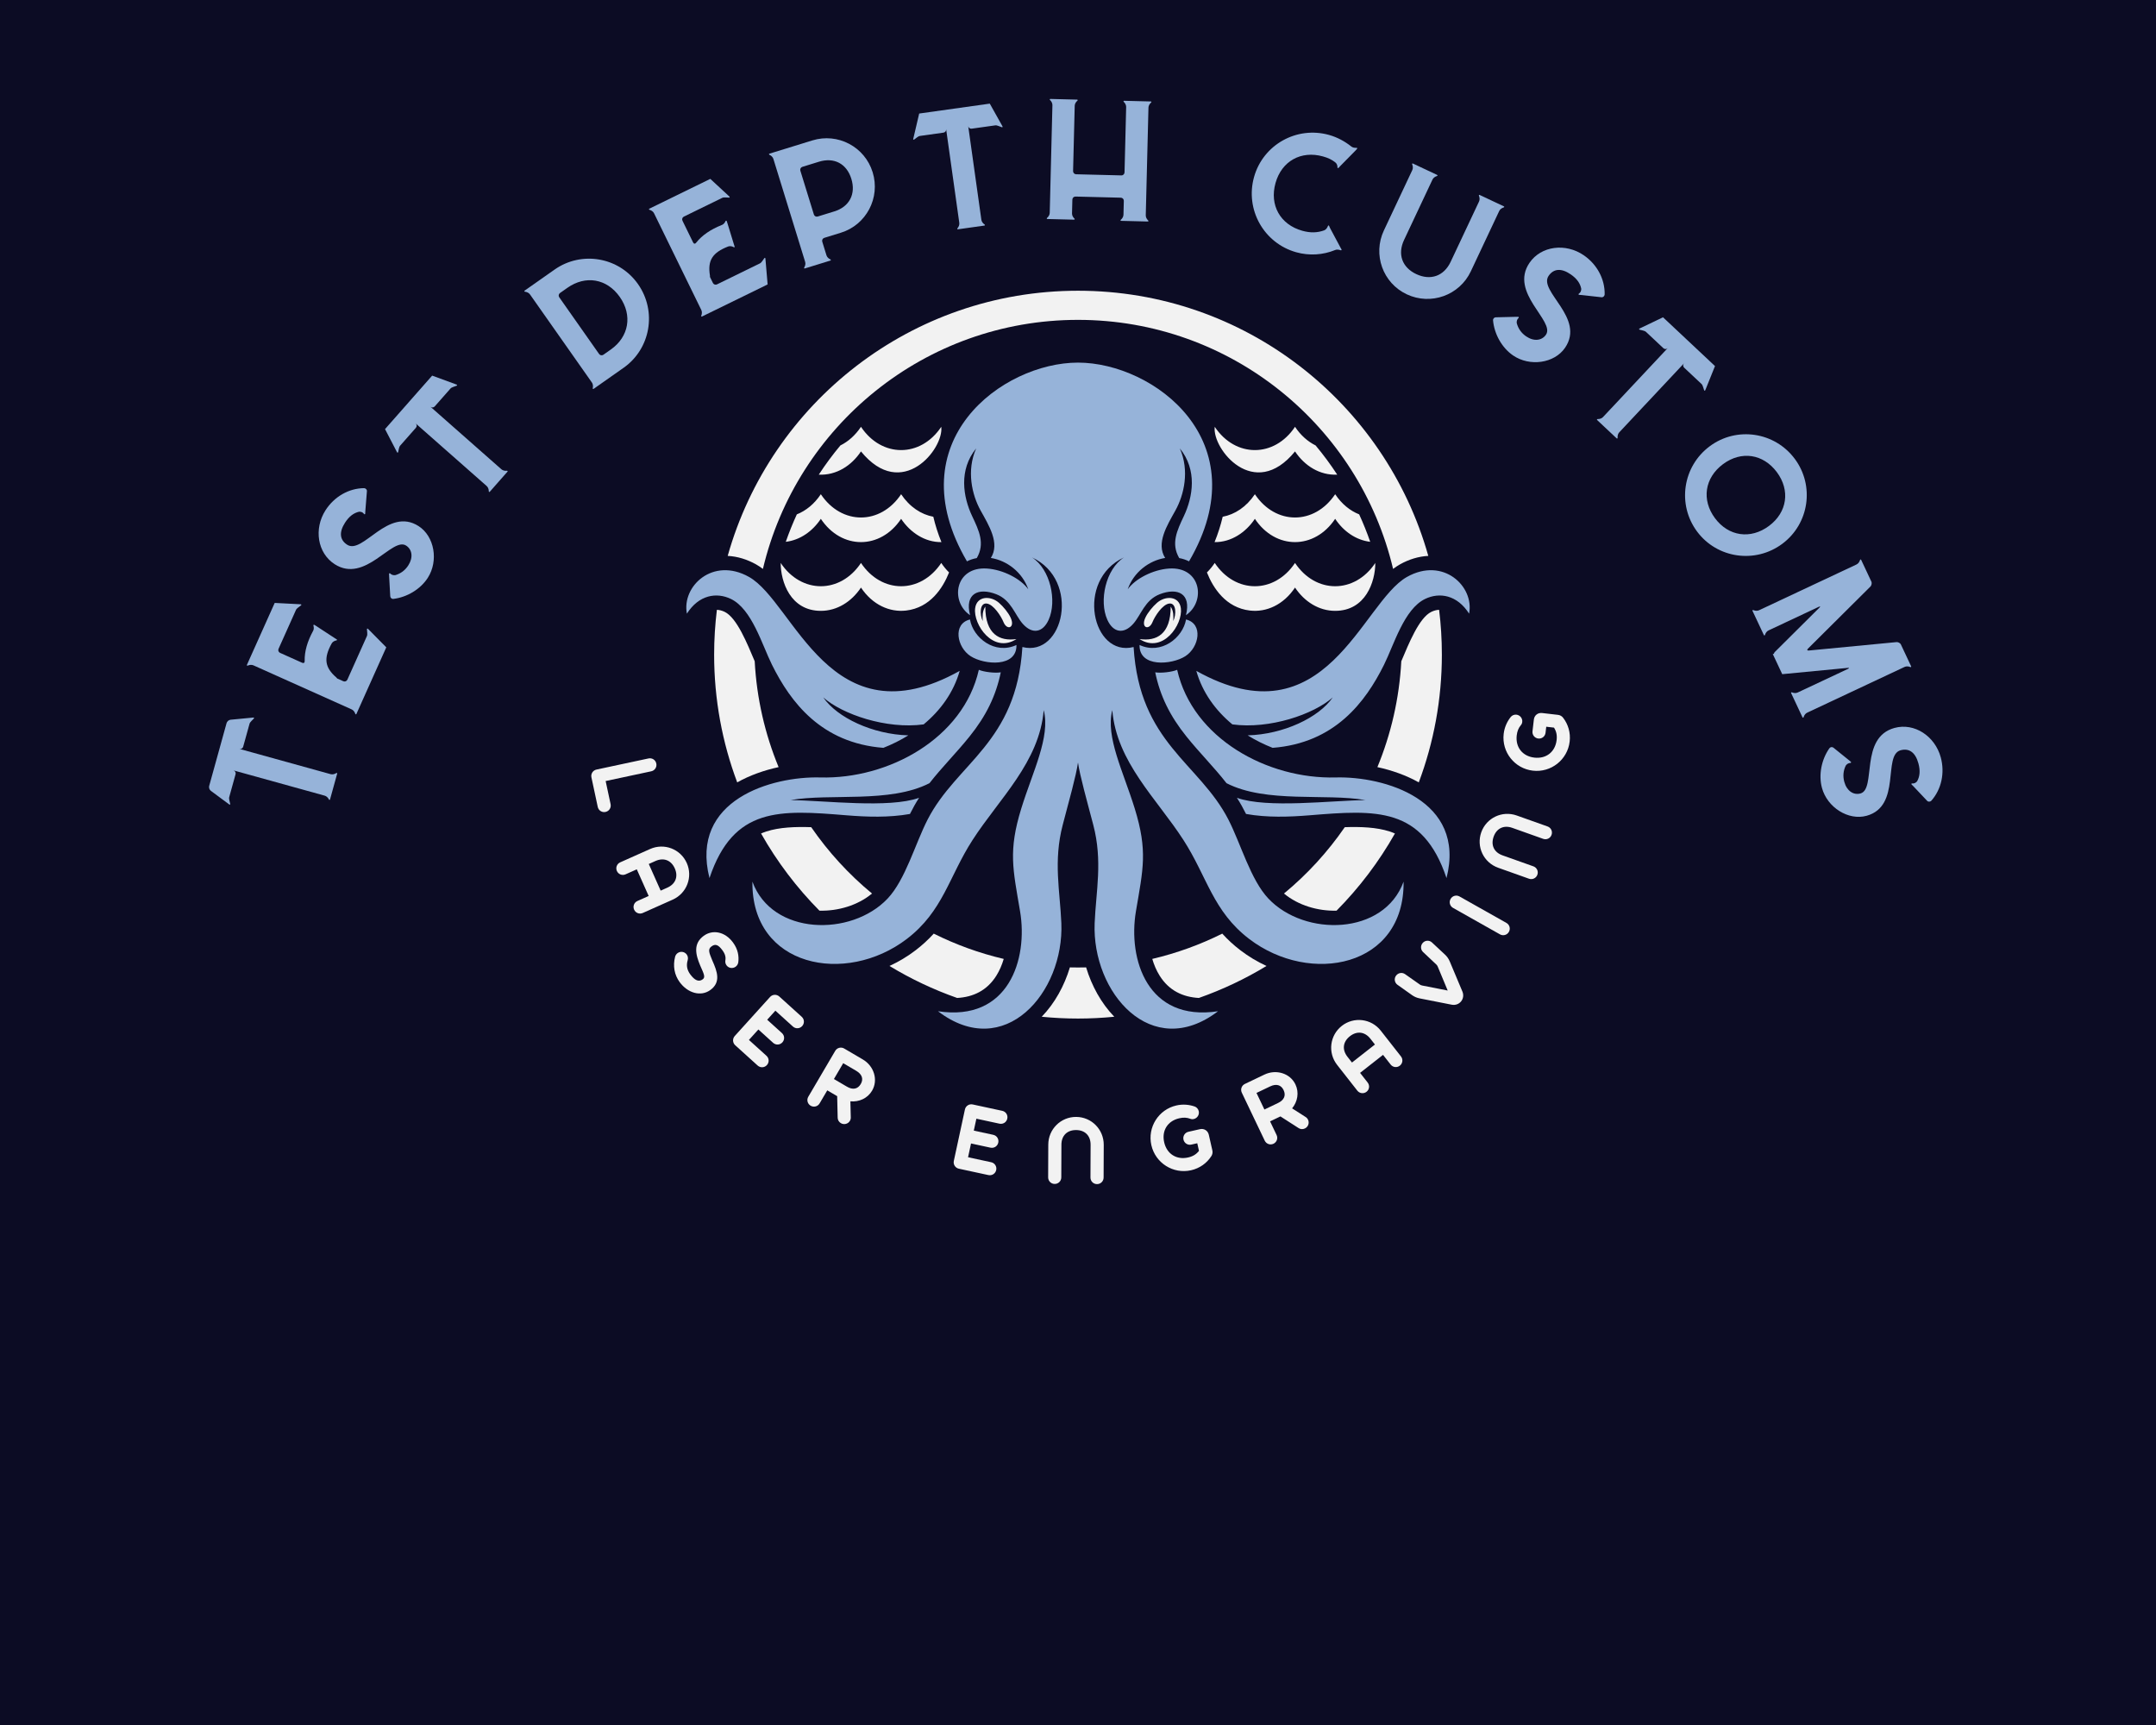
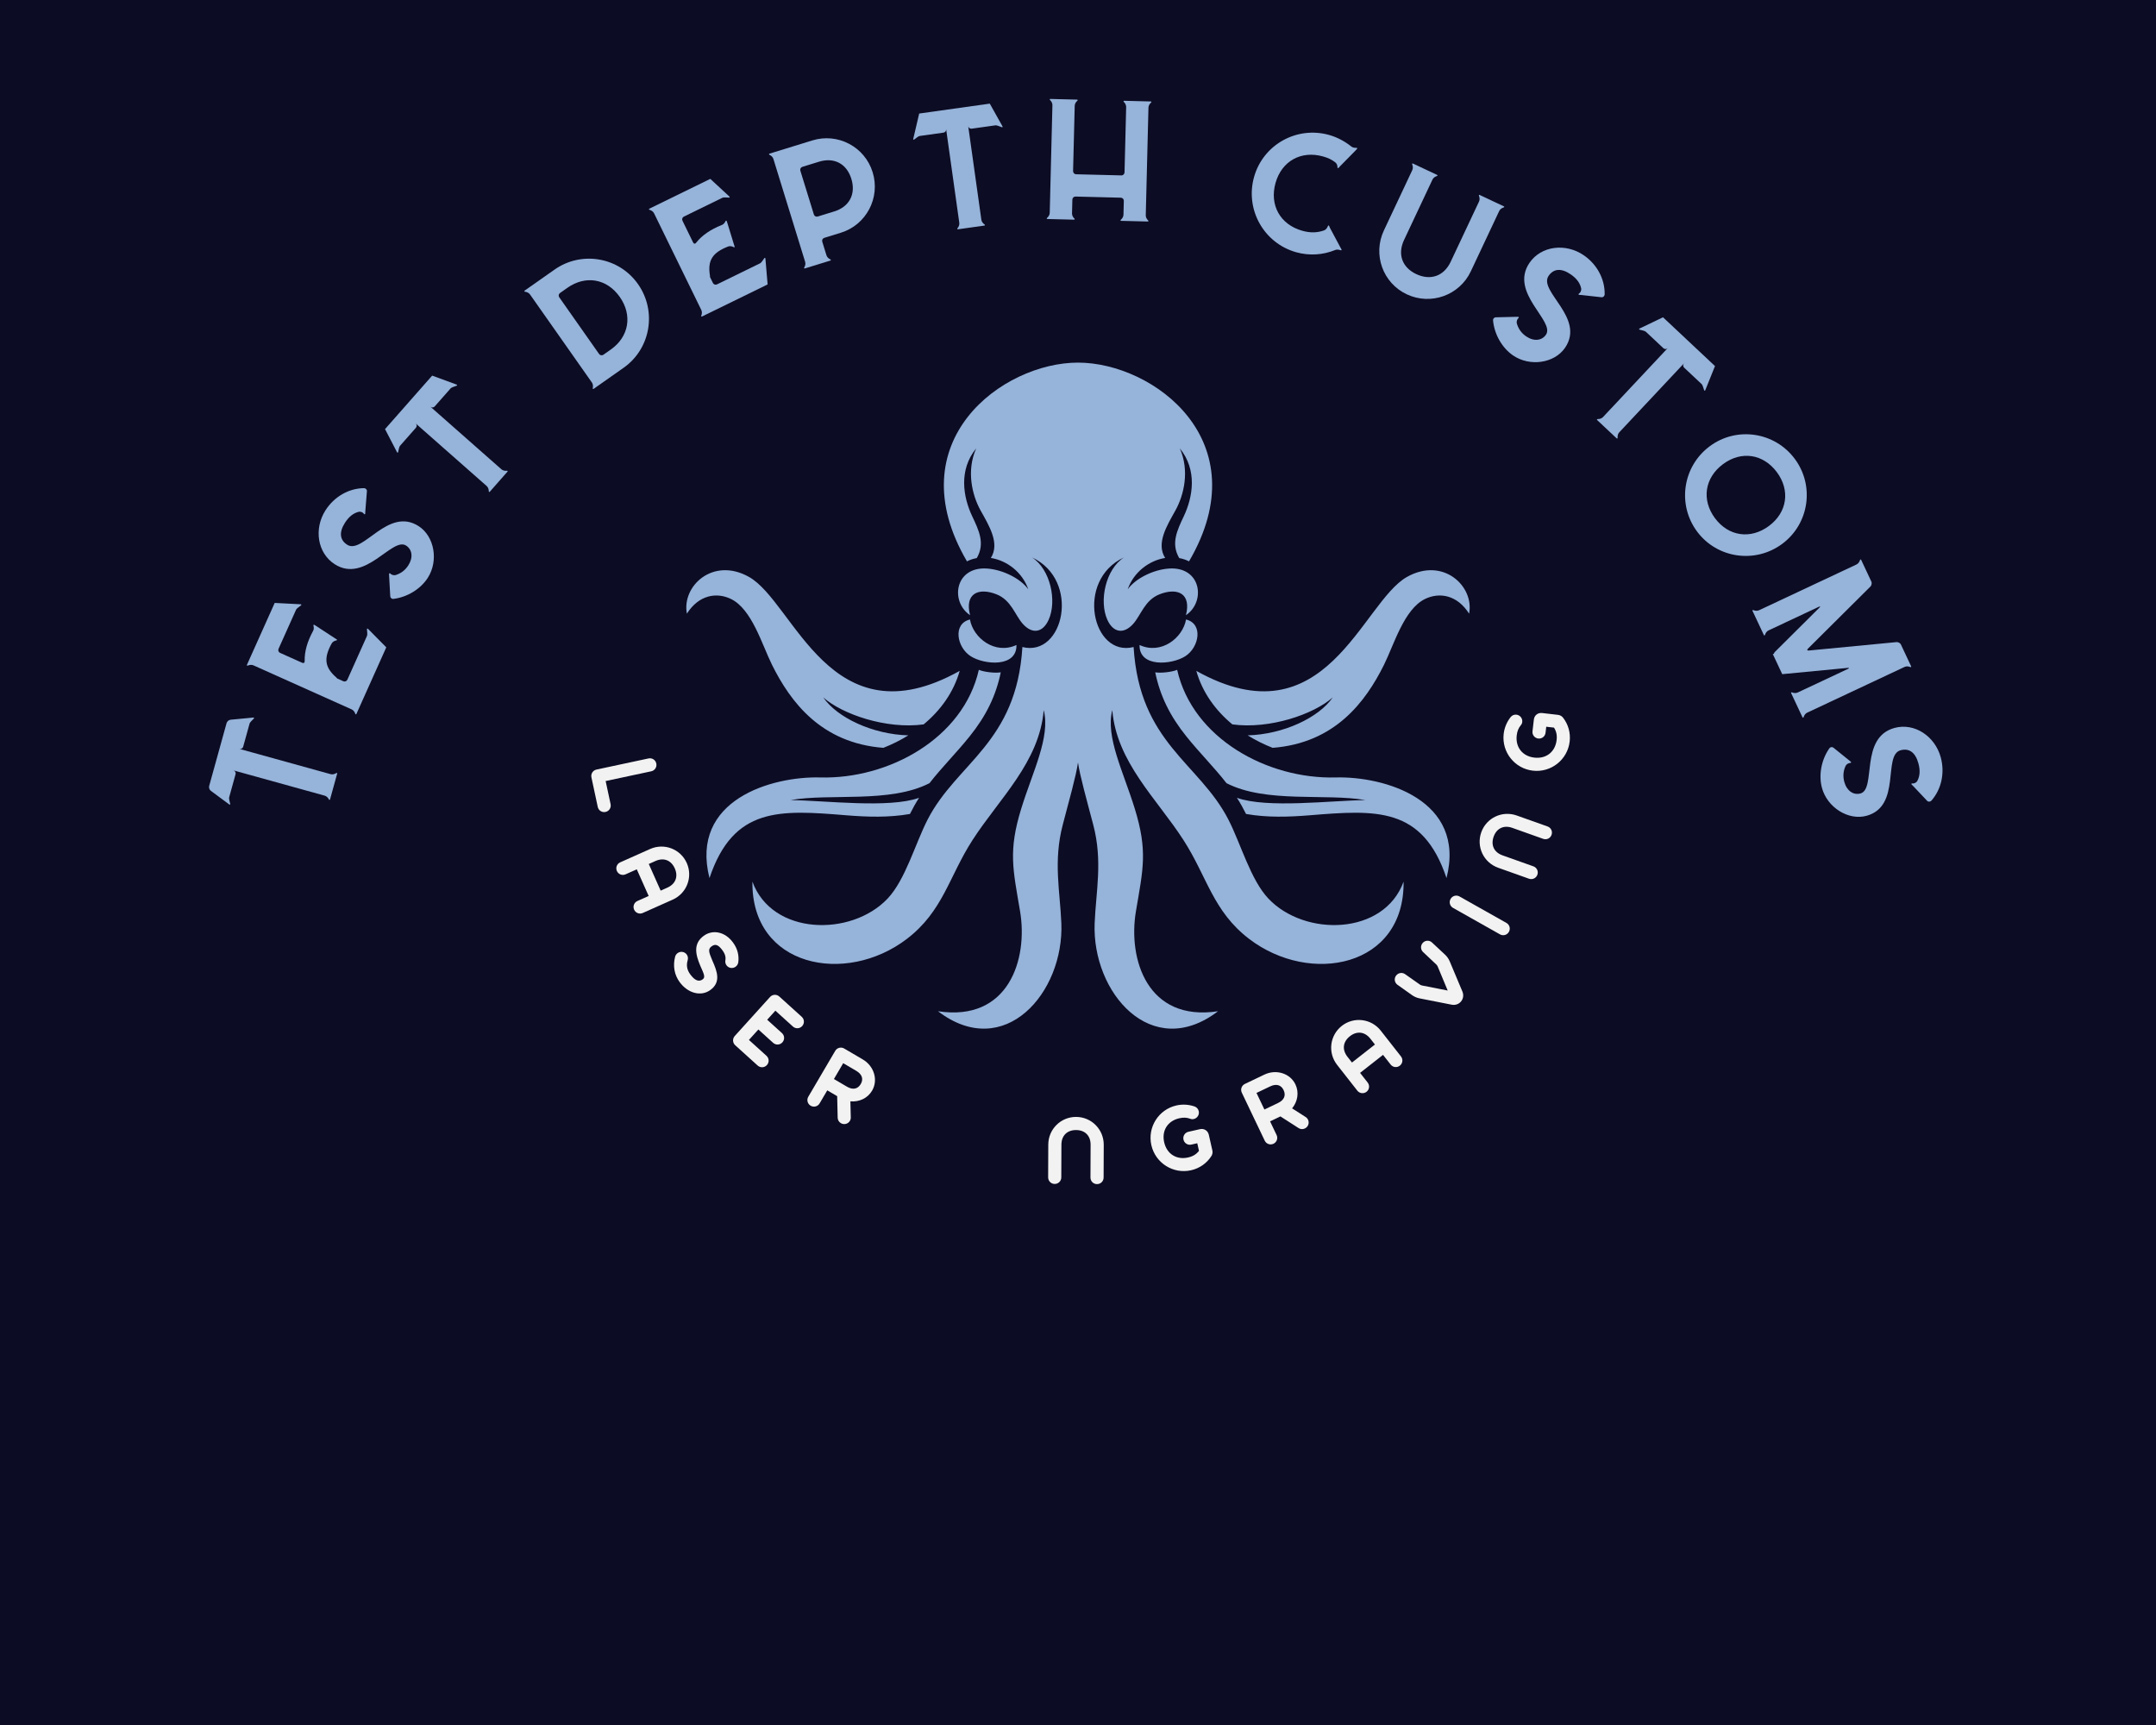
<svg xmlns="http://www.w3.org/2000/svg" xml:space="preserve" viewBox="0 0 1280 1024" height="1024" width="1280" version="1.1">
  <desc>Created with Fabric.js 5.3.0</desc>
  <defs>
</defs>
  <g id="background-logo" transform="matrix(1 0 0 1 640 512)">
    <rect height="1024" width="1280" ry="0" rx="0" y="-512" x="-640" paint-order="stroke" style="stroke: none; stroke-width: 0; stroke-dasharray: none; stroke-linecap: butt; stroke-dashoffset: 0; stroke-linejoin: miter; stroke-miterlimit: 4; fill: rgb(12,12,36); fill-rule: nonzero; opacity: 1;" />
  </g>
  <g id="logo-logo" transform="matrix(1.921 0 0 1.921 640 391.601)">
    <g paint-order="stroke" style="">
      <g transform="matrix(0.662 0 0 0.662 0 11.109)">
        <path stroke-linecap="round" d="M 450.023 258.342 C 414.757 258.342 365.335 295.01 398.184 351.11 C 399.65 350.38 401.191 349.876 402.769 349.584 C 406.696 342.838 403.838 336.83 400.62 330.025 C 396.328 320.947 394.3 308.403 402.488 298.393 C 397.888 308.743 400.495 320.054 404.554 327.375 C 408.431 334.368 413.696 342.691 409.332 349.531 C 416.862 350.734 424.028 356.135 426.82 364.177 C 423.338 359.225 414.99 354.983 407.581 354.473 C 392.492 353.435 390.231 369.924 399.632 376.243 C 397.053 366.121 403.529 363.224 411.88 366.464 C 418.867 369.176 420.553 376.124 424.219 380.254 C 428.665 385.261 433.591 384.429 436.317 378.401 C 440.315 369.561 437.101 354.752 428.552 349.28 C 451.434 359.905 443.389 395.995 424.063 391.104 C 421.342 435.945 393.462 445.104 379.824 471.631 C 373.989 482.98 369.47 499.725 361.122 508.544 C 344.146 526.479 307.178 525.765 298.025 500.626 C 297.511 540.559 341.603 549.141 370.105 527.374 C 387.048 514.435 389.715 498.357 400.825 481.15 C 413.267 461.88 431.998 444.836 434.02 420.557 C 437.234 433.09 428.856 449.259 423.548 466.462 C 417.401 486.382 419.648 494.733 422.979 514.454 C 426.761 536.845 417.635 566.151 384.645 561.117 C 415.682 584.784 443.589 552.404 442.248 519.953 C 441.635 505.105 438.44 491.114 442.894 474.138 C 445.792 463.089 449.192 451.022 450.024 445.007 C 450.858 451.022 454.256 463.089 457.155 474.138 C 461.608 491.115 458.415 505.106 457.8 519.953 C 456.46 552.404 484.366 584.784 515.404 561.117 C 482.414 566.151 473.289 536.845 477.07 514.454 C 480.4 494.733 482.648 486.382 476.502 466.462 C 471.191 449.259 462.814 433.09 466.029 420.557 C 468.05 444.835 486.781 461.88 499.224 481.15 C 510.333 498.357 512.999 514.434 529.943 527.374 C 558.445 549.141 602.537 540.559 602.023 500.626 C 592.871 525.765 555.902 526.479 538.925 508.544 C 530.577 499.725 526.058 482.98 520.224 471.631 C 506.585 445.105 478.706 435.945 475.984 391.104 C 456.658 395.995 448.613 359.905 471.496 349.28 C 462.947 354.751 459.734 369.561 463.73 378.401 C 466.457 384.429 471.382 385.261 475.828 380.254 C 479.494 376.124 481.182 369.176 488.168 366.464 C 496.52 363.224 502.994 366.121 500.416 376.243 C 509.816 369.924 507.557 353.435 492.467 354.473 C 485.059 354.983 476.711 359.225 473.229 364.177 C 476.02 356.136 483.186 350.735 490.717 349.531 C 486.352 342.692 491.617 334.368 495.494 327.375 C 499.555 320.054 502.16 308.743 497.56 298.393 C 505.748 308.403 503.72 320.948 499.429 330.025 C 496.21 336.83 493.353 342.838 497.279 349.584 C 498.857 349.876 500.4 350.38 501.865 351.11 C 534.713 295.01 485.291 258.342 450.023 258.342 L 450.023 258.342 z M 505.254 402.239 C 565.66 435.988 582.442 370.291 603.6 358.389 C 620.479 348.895 635.112 362.731 632.61 375.531 C 627.044 366.757 618.772 365.42 612.053 368.669 C 602.248 373.411 597.553 390.01 592.877 399.411 C 584.197 416.865 569.877 435.929 540.887 438.167 C 536.826 436.569 532.907 434.621 529.229 432.339 C 545.897 431.887 562.454 424.079 568.936 414.639 C 560.108 422.478 539.524 429.587 522.092 427.22 C 514.195 420.685 508.1 412.29 505.254 402.239 L 505.254 402.239 z M 500.463 378.251 C 498.955 386.843 488.858 394.831 478.758 390.158 C 478.487 400.727 493.748 399.462 500.119 395.398 C 506.625 391.249 508.594 380.222 500.463 378.251 L 500.463 378.251 z M 496.318 401.744 C 503.588 433.863 538.576 452.847 570.359 451.987 C 592.797 451.381 631.367 462.324 622.066 498.966 C 610.855 465.566 589.181 467.121 558.259 469.643 C 548.454 470.442 538.323 470.777 528.476 469.032 C 527.183 466.432 525.785 463.934 524.214 461.49 C 538.263 466.525 568.157 462.743 584.234 462.558 C 565.75 459.305 537.853 464.152 519.353 454.662 C 513.523 447.179 506.927 440.674 500.662 432.884 C 492.904 423.235 488.342 413.909 486.08 402.913 C 488.588 403.368 493.885 402.801 496.318 401.744 L 496.318 401.744 z M 394.794 402.239 C 334.388 435.988 317.606 370.291 296.447 358.389 C 279.569 348.895 264.935 362.731 267.438 375.531 C 273.004 366.757 281.277 365.42 287.995 368.669 C 297.801 373.411 302.495 390.01 307.171 399.411 C 315.851 416.865 330.171 435.929 359.163 438.167 C 363.221 436.569 367.142 434.621 370.82 432.339 C 354.152 431.887 337.596 424.079 331.113 414.639 C 339.941 422.478 360.524 429.587 377.957 427.22 C 385.852 420.685 391.947 412.29 394.794 402.239 L 394.794 402.239 z M 399.584 378.251 C 401.091 386.843 411.19 394.831 421.289 390.158 C 421.562 400.727 406.299 399.462 399.928 395.398 C 393.423 391.249 391.455 380.222 399.584 378.251 L 399.584 378.251 z M 403.729 401.744 C 396.46 433.863 361.471 452.847 329.688 451.987 C 307.251 451.381 268.682 462.324 277.98 498.966 C 289.192 465.566 310.866 467.121 341.788 469.643 C 351.592 470.442 361.723 470.777 371.572 469.032 C 372.864 466.432 374.263 463.934 375.833 461.49 C 361.784 466.525 331.891 462.743 315.813 462.558 C 334.299 459.305 362.194 464.152 380.694 454.662 C 386.524 447.179 393.121 440.674 399.385 432.884 C 407.143 423.235 411.706 413.909 413.968 402.913 C 411.46 403.368 406.162 402.801 403.729 401.744 L 403.729 401.744 z" transform="translate(-450.024, -413.794)" paint-order="stroke" style="stroke: none; stroke-width: 1; stroke-dasharray: none; stroke-linecap: butt; stroke-dashoffset: 0; stroke-linejoin: miter; stroke-miterlimit: 4; fill: rgb(150,179,217); fill-rule: evenodd; opacity: 1;" />
      </g>
      <g transform="matrix(0.662 0 0 0.662 0 -1.558)">
-         <path stroke-linecap="round" d="M 486.928 370.47 C 484.889 372.249 482.576 375.057 481.49 377.381 C 479.236 382.202 483.176 383.561 484.822 379.445 C 485.873 376.819 489.474 371.115 492.701 370.815 C 495.928 370.515 495.982 375.843 494.502 378.995 C 494.631 376.677 494.693 374.406 493.301 372.241 C 493.315 385.215 486.598 388.538 478.744 387.4 C 489.633 394.418 499.019 380.63 498.045 373.036 C 497.299 367.231 490.859 367.041 486.928 370.47 L 486.928 370.47 z M 348.707 363.363 C 344.286 369.993 337.534 374.232 329.967 374.232 C 315.795 374.232 311.226 360.697 311.226 351.875 C 320.885 366.358 339.048 366.358 348.707 351.875 C 358.366 366.358 376.529 366.358 386.188 351.875 C 387.299 353.542 388.524 355.017 389.835 356.3 C 386.908 363.651 381.001 372.759 369.811 374.086 C 362.097 375 354.083 371.426 348.707 363.363 L 348.707 363.363 z M 551.34 363.363 C 555.762 369.993 562.514 374.232 570.08 374.232 C 584.252 374.232 588.82 360.697 588.82 351.875 C 579.162 366.358 560.998 366.358 551.34 351.875 C 541.682 366.358 523.518 366.358 513.86 351.875 C 512.747 353.542 511.524 355.017 510.212 356.3 C 513.14 363.651 519.046 372.759 530.237 374.086 C 537.949 375 545.963 371.426 551.34 363.363 L 551.34 363.363 z M 551.34 299.813 C 555.797 306.497 562.83 311.033 571.045 310.659 C 567.94 305.904 564.57 301.348 560.951 297.018 C 557.336 295.228 554.012 292.332 551.34 288.325 C 541.682 302.808 523.518 302.808 513.86 288.325 C 512.568 298.607 532.232 323.249 551.34 299.813 L 551.34 299.813 z M 570.08 331.278 C 574.033 337.206 579.848 341.221 586.443 342.007 C 584.92 337.628 583.197 333.355 581.285 329.194 C 577.056 327.513 573.14 324.38 570.08 319.79 C 560.422 334.273 542.258 334.273 532.6 319.79 C 528.631 325.739 523.231 329.243 517.573 330.304 C 516.643 334.281 515.368 338.237 513.782 342.146 C 521.557 342.261 528.405 337.568 532.6 331.278 C 542.258 345.762 560.422 345.762 570.08 331.278 L 570.08 331.278 z M 348.707 299.813 C 344.25 306.497 337.217 311.033 329.002 310.659 C 332.107 305.904 335.477 301.348 339.097 297.018 C 342.711 295.228 346.035 292.332 348.707 288.325 C 358.366 302.808 376.529 302.808 386.188 288.325 C 387.479 298.607 367.815 323.249 348.707 299.813 L 348.707 299.813 z M 329.966 331.278 C 326.013 337.206 320.198 341.221 313.604 342.007 C 315.126 337.628 316.85 333.355 318.762 329.194 C 322.99 327.513 326.906 324.38 329.967 319.79 C 339.626 334.273 357.79 334.273 367.448 319.79 C 371.415 325.739 376.818 329.243 382.476 330.304 C 383.404 334.281 384.679 338.237 386.265 342.146 C 378.491 342.261 371.643 337.568 367.448 331.278 C 357.789 345.762 339.625 345.762 329.966 331.278 L 329.966 331.278 z M 290.926 454.3 C 296.736 451.031 303.412 448.666 310.252 447.178 C 303.911 431.815 300.025 415.18 299.094 397.759 C 295.656 389.664 290.823 377.483 285.077 374.704 C 283.808 374.09 282.592 373.787 281.437 373.75 C 280.595 380.607 280.154 387.588 280.154 394.672 C 280.154 415.656 283.968 435.746 290.926 454.3 L 290.926 454.3 z M 329.313 514.18 C 337.94 514.433 347.2 511.744 353.86 506.183 C 343.027 497.24 333.467 486.812 325.48 475.216 C 318.095 474.951 310.574 475.255 304.563 477.208 C 303.695 477.489 302.861 477.807 302.061 478.156 C 309.529 491.364 318.714 503.473 329.313 514.18 L 329.313 514.18 z M 393.601 554.933 C 401.001 554.528 407.527 551.549 411.918 544.519 C 413.402 542.144 414.532 539.498 415.351 536.71 C 403.902 534.022 392.957 530.029 382.675 524.902 C 380.165 527.672 377.37 530.257 374.173 532.7 C 370.438 535.553 366.342 538.008 362.016 539.995 C 371.925 546.007 382.501 551.025 393.601 554.933 L 393.601 554.933 z M 466.961 563.703 C 460.834 557.357 456.416 549.273 453.815 540.663 C 452.555 540.694 451.292 540.711 450.024 540.711 C 448.757 540.711 447.494 540.694 446.233 540.663 C 443.631 549.273 439.213 557.357 433.087 563.703 C 438.658 564.255 444.308 564.542 450.024 564.542 C 455.74 564.542 461.391 564.256 466.961 563.703 L 466.961 563.703 z M 525.875 532.7 C 522.678 530.258 519.883 527.672 517.373 524.902 C 507.092 530.029 496.144 534.019 484.697 536.71 C 485.515 539.498 486.646 542.144 488.129 544.519 C 492.522 551.549 499.047 554.528 506.447 554.933 C 517.547 551.026 528.123 546.008 538.031 539.995 C 533.705 538.008 529.609 535.553 525.875 532.7 L 525.875 532.7 z M 595.484 477.208 C 589.474 475.255 581.953 474.951 574.568 475.216 C 566.58 486.812 557.019 497.239 546.187 506.183 C 552.847 511.745 562.107 514.433 570.734 514.18 C 581.334 503.473 590.517 491.365 597.986 478.157 C 597.186 477.807 596.352 477.489 595.484 477.208 L 595.484 477.208 z M 614.971 374.704 C 609.225 377.483 604.393 389.664 600.955 397.759 C 600.023 415.18 596.137 431.814 589.797 447.178 C 596.635 448.666 603.313 451.032 609.121 454.3 C 616.08 435.746 619.894 415.656 619.894 394.673 C 619.894 387.589 619.453 380.607 618.611 373.751 C 617.455 373.787 616.24 374.089 614.971 374.704 L 614.971 374.704 z M 450.023 238.403 C 521.492 238.403 581.367 288.006 597.121 354.66 C 598.16 353.872 599.225 353.16 600.314 352.548 C 604.5 350.194 609.033 348.806 613.56 348.581 C 593.472 277.161 527.865 224.802 450.023 224.802 C 372.182 224.802 306.573 277.161 286.485 348.581 C 291.014 348.806 295.547 350.194 299.732 352.548 C 300.821 353.161 301.886 353.872 302.925 354.66 C 318.68 288.006 378.556 238.403 450.023 238.403 L 450.023 238.403 z M 418.558 377.38 C 417.473 375.057 415.16 372.248 413.121 370.469 C 409.189 367.04 402.749 367.231 402.004 373.035 C 401.028 380.629 410.415 394.416 421.304 387.399 C 413.45 388.538 406.733 385.214 406.745 372.24 C 405.354 374.405 405.416 376.676 405.544 378.994 C 404.065 375.842 404.118 370.514 407.345 370.814 C 410.572 371.114 414.174 376.817 415.224 379.444 C 416.872 383.56 420.812 382.202 418.558 377.38 L 418.558 377.38 z" transform="translate(-450.024, -394.672)" paint-order="stroke" style="stroke: none; stroke-width: 1; stroke-dasharray: none; stroke-linecap: butt; stroke-dashoffset: 0; stroke-linejoin: miter; stroke-miterlimit: 4; fill: rgb(242,242,242); fill-rule: evenodd; opacity: 1;" />
-       </g>
+         </g>
    </g>
  </g>
  <g id="text-logo" transform="matrix(1.921 0 0 1.921 640.134 270.719)">
    <filter width="140%" x="-20%" height="140%" y="-20%" id="SVGID_376958">
      <feGaussianBlur stdDeviation="0" in="SourceAlpha" />
      <feOffset result="oBlur" dy="0" dx="0" />
      <feFlood flood-opacity="1" flood-color="rgb(242,242,242)" />
      <feComposite operator="in" in2="oBlur" />
      <feMerge>
        <feMergeNode />
        <feMergeNode in="SourceGraphic" />
      </feMerge>
    </filter>
    <g paint-order="stroke" style="filter: url(#SVGID_376958);">
      <g transform="matrix(0.267 -0.964 0.964 0.267 -248.012 97.186)">
        <g paint-order="stroke" style="">
          <g id="a1b6e997-9944-49cc-a615-0ec844b24e26-path-0" transform="matrix(1 0 0 1 0 0)">
            <path stroke-linecap="round" d="M 24.75 -37.1 L 4.61 -37.1 C 4.08 -37.1 3.5 -36.73 3.29 -36.2 L 0.74 -29.57 C 0.69 -29.41 0.79 -29.26 1.01 -29.36 C 1.59 -29.63 2.33 -30.21 2.92 -30.21 L 10.28 -30.21 C 10.81 -30.21 11.24 -30.63 11.24 -31.16 L 11.24 -1.91 C 11.24 -1.32 10.92 -0.74 10.44 -0.32 C 10.28 -0.16 10.39 0 10.55 0 L 18.81 0 C 18.97 0 19.08 -0.16 18.92 -0.32 C 18.44 -0.74 18.13 -1.32 18.13 -1.91 L 18.13 -31.16 C 18.13 -30.63 18.55 -30.21 19.08 -30.21 L 26.45 -30.21 C 27.03 -30.21 27.77 -29.63 28.36 -29.36 C 28.57 -29.26 28.67 -29.41 28.62 -29.57 L 26.08 -36.2 C 25.86 -36.73 25.28 -37.1 24.75 -37.1 Z" transform="translate(-14.68, 18.55)" paint-order="stroke" style="stroke: rgb(255,255,255); stroke-width: 0; stroke-dasharray: none; stroke-linecap: butt; stroke-dashoffset: 0; stroke-linejoin: miter; stroke-miterlimit: 4; fill: rgb(150,179,217); fill-rule: nonzero; opacity: 1;" />
          </g>
        </g>
      </g>
      <g transform="matrix(0.409 -0.912 0.912 0.409 -234.821 60.57)">
        <g paint-order="stroke" style="">
          <g id="bb3fa133-d62f-43fe-b3b8-f6b7597380e4-path-0" transform="matrix(1 0 0 1 0 0)">
            <path stroke-linecap="round" d="M 1.59 -35.19 L 1.59 -1.91 C 1.59 -1.32 1.27 -0.74 0.79 -0.32 C 0.64 -0.16 0.74 0 0.9 0 L 23.48 0 L 26.13 -6.84 L 26.39 -7.53 C 26.45 -7.68 26.34 -7.84 26.13 -7.74 C 25.55 -7.47 24.8 -6.89 24.22 -6.89 L 9.43 -6.89 C 8.9 -6.89 8.48 -7.31 8.48 -7.84 L 8.48 -9.91 L 8.64 -10.23 C 10.02 -14.89 12.51 -16.32 17.65 -15.9 C 18.23 -15.85 18.76 -15.48 19.13 -14.95 C 19.24 -14.73 19.45 -14.84 19.45 -15 L 19.56 -15.74 L 20.62 -22.42 L 20.72 -23.16 C 20.72 -23.32 20.56 -23.43 20.41 -23.32 C 19.93 -22.9 19.29 -22.63 18.71 -22.74 C 15.16 -23 11.98 -22.58 9.33 -21.31 C 8.85 -21.04 8.48 -21.25 8.48 -21.78 L 8.48 -29.26 C 8.48 -29.79 8.9 -30.21 9.43 -30.21 L 22.63 -30.21 C 23.21 -30.21 23.96 -29.63 24.54 -29.36 C 24.75 -29.26 24.86 -29.41 24.8 -29.57 L 24.54 -30.26 L 21.89 -37.1 L 0.9 -37.1 C 0.74 -37.1 0.64 -36.94 0.79 -36.78 C 1.27 -36.36 1.59 -35.77 1.59 -35.19 Z" transform="translate(-13.561, 18.55)" paint-order="stroke" style="stroke: rgb(255,255,255); stroke-width: 0; stroke-dasharray: none; stroke-linecap: butt; stroke-dashoffset: 0; stroke-linejoin: miter; stroke-miterlimit: 4; fill: rgb(150,179,217); fill-rule: nonzero; opacity: 1;" />
          </g>
        </g>
      </g>
      <g transform="matrix(0.539 -0.842 0.842 0.539 -216.732 27.049)">
        <g paint-order="stroke" style="">
          <g id="9be9889e-70c9-47c2-a3e1-3c8ea8bd2498-path-0" transform="matrix(1 0 0 1 0 0)">
            <path stroke-linecap="round" d="M 26.29 -31.16 C 23.69 -35.14 19.08 -37.52 14.1 -37.52 C 7.31 -37.52 1.59 -32.49 1.59 -26.13 C 1.59 -14.89 18.34 -15.79 18.34 -10.65 C 18.34 -8.43 16.48 -6.78 13.57 -6.78 C 11.77 -6.78 10.18 -7.37 8.85 -8.53 C 8.48 -8.96 8.27 -9.54 8.43 -10.18 C 8.43 -10.39 8.27 -10.44 8.16 -10.39 L 7.53 -9.96 L 2.54 -6.36 C 2.12 -6.09 2.01 -5.51 2.33 -5.09 C 5.04 -1.8 9.38 0.37 13.57 0.37 C 19.82 0.37 25.49 -4.82 25.49 -10.65 C 25.49 -21.89 8.74 -20.35 8.74 -26.13 C 8.74 -28.78 10.49 -30.37 14.1 -30.37 C 16.43 -30.37 18.13 -29.73 19.34 -28.51 C 19.66 -28.04 19.82 -27.45 19.56 -26.87 C 19.5 -26.61 19.66 -26.55 19.82 -26.61 L 20.46 -26.98 L 25.92 -29.89 C 26.39 -30.1 26.55 -30.69 26.29 -31.16 Z" transform="translate(-14.002, 18.575)" paint-order="stroke" style="stroke: rgb(255,255,255); stroke-width: 0; stroke-dasharray: none; stroke-linecap: butt; stroke-dashoffset: 0; stroke-linejoin: miter; stroke-miterlimit: 4; fill: rgb(150,179,217); fill-rule: nonzero; opacity: 1;" />
          </g>
        </g>
      </g>
      <g transform="matrix(0.661 -0.75 0.75 0.661 -193.039 -4.328)">
        <g paint-order="stroke" style="">
          <g id="36d5a08d-0e56-4712-81bd-de5fe3d4cb3c-path-0" transform="matrix(1 0 0 1 0 0)">
            <path stroke-linecap="round" d="M 25.7 -37.1 L 3.66 -37.1 L 1.01 -30.26 L 0.74 -29.57 C 0.69 -29.41 0.79 -29.26 1.01 -29.36 C 1.59 -29.63 2.33 -30.21 2.92 -30.21 L 10.28 -30.21 C 10.81 -30.21 11.24 -30.63 11.24 -31.16 L 11.24 -1.91 C 11.24 -1.32 10.92 -0.74 10.44 -0.32 C 10.28 -0.16 10.39 0 10.55 0 L 18.81 0 C 18.97 0 19.08 -0.16 18.92 -0.32 C 18.44 -0.74 18.13 -1.32 18.13 -1.91 L 18.13 -31.16 C 18.13 -30.63 18.55 -30.21 19.08 -30.21 L 26.45 -30.21 C 27.03 -30.21 27.77 -29.63 28.36 -29.36 C 28.57 -29.26 28.67 -29.41 28.62 -29.57 L 28.36 -30.26 Z" transform="translate(-14.68, 18.55)" paint-order="stroke" style="stroke: rgb(255,255,255); stroke-width: 0; stroke-dasharray: none; stroke-linecap: butt; stroke-dashoffset: 0; stroke-linejoin: miter; stroke-miterlimit: 4; fill: rgb(150,179,217); fill-rule: nonzero; opacity: 1;" />
          </g>
        </g>
      </g>
      <g transform="matrix(0.743 -0.67 0.67 0.743 -155.941 -15.06)">
        <g paint-order="stroke" style="">
          <g id="5033b8cb-6466-4ec5-85c6-f24c154fe303-path-0" transform="matrix(1 0 0 1 0 0)">
            <path stroke-linecap="round" d="" transform="translate(0, 0)" paint-order="stroke" style="stroke: rgb(255,255,255); stroke-width: 0; stroke-dasharray: none; stroke-linecap: butt; stroke-dashoffset: 0; stroke-linejoin: miter; stroke-miterlimit: 4; fill: rgb(150,179,217); fill-rule: nonzero; opacity: 1;" />
          </g>
        </g>
      </g>
      <g transform="matrix(0.818 -0.575 0.575 0.818 -148.304 -44.462)">
        <g paint-order="stroke" style="">
          <g id="cb4fd984-eb00-414b-b4c9-8775bd7d8de1-path-0" transform="matrix(1 0 0 1 0 0)">
            <path stroke-linecap="round" d="M 1.59 -35.19 L 1.59 -1.91 C 1.59 -1.32 1.27 -0.74 0.79 -0.32 C 0.64 -0.16 0.74 0 0.9 0 L 12.24 0 C 22.42 0 30.74 -8.32 30.74 -18.6 C 30.74 -28.88 22.37 -37.1 12.24 -37.1 L 0.9 -37.1 C 0.74 -37.1 0.64 -36.94 0.79 -36.78 C 1.27 -36.36 1.59 -35.77 1.59 -35.19 Z M 8.48 -7.84 L 8.48 -7.84 L 8.48 -29.26 C 8.48 -29.79 8.9 -30.21 9.43 -30.21 L 12.24 -30.21 C 19.08 -30.21 23.85 -25.55 23.85 -18.6 C 23.85 -11.66 19.08 -6.89 12.24 -6.89 L 9.43 -6.89 C 8.9 -6.89 8.48 -7.31 8.48 -7.84 Z" transform="translate(-15.728, 18.55)" paint-order="stroke" style="stroke: rgb(255,255,255); stroke-width: 0; stroke-dasharray: none; stroke-linecap: butt; stroke-dashoffset: 0; stroke-linejoin: miter; stroke-miterlimit: 4; fill: rgb(150,179,217); fill-rule: nonzero; opacity: 1;" />
          </g>
        </g>
      </g>
      <g transform="matrix(0.898 -0.439 0.439 0.898 -113.043 -65.335)">
        <g paint-order="stroke" style="">
          <g id="7fe6e4ab-1c26-4044-9d93-2161c30b23c7-path-0" transform="matrix(1 0 0 1 0 0)">
            <path stroke-linecap="round" d="M 1.59 -35.19 L 1.59 -1.91 C 1.59 -1.32 1.27 -0.74 0.79 -0.32 C 0.64 -0.16 0.74 0 0.9 0 L 23.48 0 L 26.13 -6.84 L 26.39 -7.53 C 26.45 -7.68 26.34 -7.84 26.13 -7.74 C 25.55 -7.47 24.8 -6.89 24.22 -6.89 L 9.43 -6.89 C 8.9 -6.89 8.48 -7.31 8.48 -7.84 L 8.48 -9.91 L 8.64 -10.23 C 10.02 -14.89 12.51 -16.32 17.65 -15.9 C 18.23 -15.85 18.76 -15.48 19.13 -14.95 C 19.24 -14.73 19.45 -14.84 19.45 -15 L 19.56 -15.74 L 20.62 -22.42 L 20.72 -23.16 C 20.72 -23.32 20.56 -23.43 20.41 -23.32 C 19.93 -22.9 19.29 -22.63 18.71 -22.74 C 15.16 -23 11.98 -22.58 9.33 -21.31 C 8.85 -21.04 8.48 -21.25 8.48 -21.78 L 8.48 -29.26 C 8.48 -29.79 8.9 -30.21 9.43 -30.21 L 22.63 -30.21 C 23.21 -30.21 23.96 -29.63 24.54 -29.36 C 24.75 -29.26 24.86 -29.41 24.8 -29.57 L 24.54 -30.26 L 21.89 -37.1 L 0.9 -37.1 C 0.74 -37.1 0.64 -36.94 0.79 -36.78 C 1.27 -36.36 1.59 -35.77 1.59 -35.19 Z" transform="translate(-13.561, 18.55)" paint-order="stroke" style="stroke: rgb(255,255,255); stroke-width: 0; stroke-dasharray: none; stroke-linecap: butt; stroke-dashoffset: 0; stroke-linejoin: miter; stroke-miterlimit: 4; fill: rgb(150,179,217); fill-rule: nonzero; opacity: 1;" />
          </g>
        </g>
      </g>
      <g transform="matrix(0.956 -0.295 0.295 0.956 -76.294 -79.924)">
        <g paint-order="stroke" style="">
          <g id="08d89ba2-ec2b-4293-98f6-f21d24a3621c-path-0" transform="matrix(1 0 0 1 0 0)">
            <path stroke-linecap="round" d="M 1.59 -35.19 L 1.59 -1.91 C 1.59 -1.32 1.27 -0.74 0.79 -0.32 C 0.64 -0.16 0.74 0 0.9 0 L 9.17 0 C 9.33 0 9.43 -0.16 9.28 -0.32 C 8.8 -0.74 8.48 -1.32 8.48 -1.91 L 8.48 -6.31 C 8.48 -6.84 8.9 -7.26 9.43 -7.26 L 14.79 -7.26 C 23 -7.26 29.68 -13.94 29.68 -22.21 C 29.68 -30.47 23 -37.1 14.79 -37.1 L 0.9 -37.1 C 0.74 -37.1 0.64 -36.94 0.79 -36.78 C 1.27 -36.36 1.59 -35.77 1.59 -35.19 Z M 8.48 -15.11 L 8.48 -15.11 L 8.48 -29.26 C 8.48 -29.79 8.9 -30.21 9.43 -30.21 L 14.79 -30.21 C 19.66 -30.21 22.79 -27.14 22.79 -22.21 C 22.79 -17.28 19.66 -14.15 14.79 -14.15 L 9.43 -14.15 C 8.9 -14.15 8.48 -14.57 8.48 -15.11 Z" transform="translate(-15.198, 18.55)" paint-order="stroke" style="stroke: rgb(255,255,255); stroke-width: 0; stroke-dasharray: none; stroke-linecap: butt; stroke-dashoffset: 0; stroke-linejoin: miter; stroke-miterlimit: 4; fill: rgb(150,179,217); fill-rule: nonzero; opacity: 1;" />
          </g>
        </g>
      </g>
      <g transform="matrix(0.99 -0.139 0.139 0.99 -35.664 -89.008)">
        <g paint-order="stroke" style="">
          <g id="dc493cef-e9a4-4c87-a4b3-2adae92e3f29-path-0" transform="matrix(1 0 0 1 0 0)">
            <path stroke-linecap="round" d="M 25.7 -37.1 L 3.66 -37.1 L 1.01 -30.26 L 0.74 -29.57 C 0.69 -29.41 0.79 -29.26 1.01 -29.36 C 1.59 -29.63 2.33 -30.21 2.92 -30.21 L 10.28 -30.21 C 10.81 -30.21 11.24 -30.63 11.24 -31.16 L 11.24 -1.91 C 11.24 -1.32 10.92 -0.74 10.44 -0.32 C 10.28 -0.16 10.39 0 10.55 0 L 18.81 0 C 18.97 0 19.08 -0.16 18.92 -0.32 C 18.44 -0.74 18.13 -1.32 18.13 -1.91 L 18.13 -31.16 C 18.13 -30.63 18.55 -30.21 19.08 -30.21 L 26.45 -30.21 C 27.03 -30.21 27.77 -29.63 28.36 -29.36 C 28.57 -29.26 28.67 -29.41 28.62 -29.57 L 28.36 -30.26 Z" transform="translate(-14.68, 18.55)" paint-order="stroke" style="stroke: rgb(255,255,255); stroke-width: 0; stroke-dasharray: none; stroke-linecap: butt; stroke-dashoffset: 0; stroke-linejoin: miter; stroke-miterlimit: 4; fill: rgb(150,179,217); fill-rule: nonzero; opacity: 1;" />
          </g>
        </g>
      </g>
      <g transform="matrix(1 0.025 -0.025 1 6.448 -91.411)">
        <g paint-order="stroke" style="">
          <g id="567fb458-2571-4be2-b7a5-be41e4e72b51-path-0" transform="matrix(1 0 0 1 1.77636e-15 0)">
            <path stroke-linecap="round" d="M 1.59 -35.19 L 1.59 -1.91 C 1.59 -1.32 1.27 -0.74 0.79 -0.32 C 0.64 -0.16 0.74 0 0.9 0 L 9.17 0 C 9.33 0 9.43 -0.16 9.28 -0.32 C 8.8 -0.74 8.48 -1.32 8.48 -1.91 L 8.48 -6.2 C 8.48 -6.73 8.9 -7.15 9.43 -7.15 L 23.43 -7.15 C 23.96 -7.15 24.38 -6.73 24.38 -6.2 L 24.38 -1.91 C 24.38 -1.32 24.06 -0.74 23.59 -0.32 C 23.43 -0.16 23.53 0 23.69 0 L 31.96 0 C 32.12 0 32.22 -0.16 32.06 -0.32 C 31.59 -0.74 31.27 -1.32 31.27 -1.91 L 31.27 -35.19 C 31.27 -35.77 31.59 -36.36 32.06 -36.78 C 32.22 -36.94 32.12 -37.1 31.96 -37.1 L 23.69 -37.1 C 23.53 -37.1 23.43 -36.94 23.59 -36.78 C 24.06 -36.36 24.38 -35.77 24.38 -35.19 L 24.38 -15 C 24.38 -14.47 23.96 -14.04 23.43 -14.04 L 9.43 -14.04 C 8.9 -14.04 8.48 -14.47 8.48 -15 L 8.48 -35.19 C 8.48 -35.77 8.8 -36.36 9.28 -36.78 C 9.43 -36.94 9.33 -37.1 9.17 -37.1 L 0.9 -37.1 C 0.74 -37.1 0.64 -36.94 0.79 -36.78 C 1.27 -36.36 1.59 -35.77 1.59 -35.19 Z" transform="translate(-16.429, 18.55)" paint-order="stroke" style="stroke: rgb(255,255,255); stroke-width: 0; stroke-dasharray: none; stroke-linecap: butt; stroke-dashoffset: 0; stroke-linejoin: miter; stroke-miterlimit: 4; fill: rgb(150,179,217); fill-rule: nonzero; opacity: 1;" />
          </g>
        </g>
      </g>
      <g transform="matrix(0.989 0.147 -0.147 0.989 40.253 -69.584)">
        <g paint-order="stroke" style="">
          <g id="daf13cfd-f985-4b50-8799-7b0efc41eaa0-path-0" transform="matrix(1 0 0 1 0 0)">
            <path stroke-linecap="round" d="" transform="translate(0, 0)" paint-order="stroke" style="stroke: rgb(255,255,255); stroke-width: 0; stroke-dasharray: none; stroke-linecap: butt; stroke-dashoffset: 0; stroke-linejoin: miter; stroke-miterlimit: 4; fill: rgb(150,179,217); fill-rule: nonzero; opacity: 1;" />
          </g>
        </g>
      </g>
      <g transform="matrix(0.963 0.27 -0.27 0.963 69.792 -81.845)">
        <g paint-order="stroke" style="">
          <g id="a2f83eff-63ae-466d-bbed-366fe3ea1073-path-0" transform="matrix(1 0 0 1 0 0)">
            <path stroke-linecap="round" d="M 26.92 -8.59 C 25.07 -7.26 23 -6.63 20.41 -6.63 C 13.36 -6.63 8.48 -11.5 8.48 -18.6 C 8.48 -25.65 13.36 -30.47 20.41 -30.47 C 22 -30.47 23.27 -30.26 24.54 -29.73 C 25.07 -29.52 25.49 -28.99 25.6 -28.41 C 25.7 -28.2 25.86 -28.2 25.97 -28.36 L 26.29 -28.99 L 29.57 -34.93 L 29.89 -35.62 C 29.95 -35.72 29.84 -35.93 29.63 -35.83 C 29.04 -35.62 28.41 -35.56 27.88 -35.83 C 25.6 -36.78 23.05 -37.37 20.41 -37.37 C 10.02 -37.37 1.59 -28.99 1.59 -18.6 C 1.59 -8.16 10.02 0.27 20.41 0.27 C 24.64 0.27 28.62 -1.17 31.75 -3.6 C 32.17 -3.98 32.86 -4.08 33.5 -4.03 C 33.71 -4.03 33.76 -4.24 33.66 -4.35 L 33.13 -4.88 L 28.46 -9.75 L 27.98 -10.33 C 27.88 -10.44 27.67 -10.44 27.67 -10.23 C 27.61 -9.59 27.4 -8.96 26.92 -8.59 Z" transform="translate(-17.65, 18.55)" paint-order="stroke" style="stroke: rgb(255,255,255); stroke-width: 0; stroke-dasharray: none; stroke-linecap: butt; stroke-dashoffset: 0; stroke-linejoin: miter; stroke-miterlimit: 4; fill: rgb(150,179,217); fill-rule: nonzero; opacity: 1;" />
          </g>
        </g>
      </g>
      <g transform="matrix(0.905 0.426 -0.426 0.905 109.533 -66.87)">
        <g paint-order="stroke" style="">
          <g id="e70b52e8-1723-4a10-9576-96d38be7d306-path-0" transform="matrix(1 0 0 1 0 0)">
            <path stroke-linecap="round" d="M 1.59 -35.19 L 1.59 -14.57 C 1.59 -6.36 8.21 0.27 16.38 0.27 C 24.59 0.27 31.27 -6.36 31.27 -14.57 L 31.27 -35.19 C 31.27 -35.77 31.59 -36.36 32.06 -36.78 C 32.22 -36.94 32.12 -37.1 31.96 -37.1 L 23.69 -37.1 C 23.53 -37.1 23.43 -36.94 23.59 -36.78 C 24.06 -36.36 24.38 -35.77 24.38 -35.19 L 24.38 -14.57 C 24.38 -9.7 21.25 -6.63 16.38 -6.63 C 11.55 -6.63 8.48 -9.7 8.48 -14.57 L 8.48 -35.19 C 8.48 -35.77 8.8 -36.36 9.28 -36.78 C 9.43 -36.94 9.33 -37.1 9.17 -37.1 L 0.9 -37.1 C 0.74 -37.1 0.64 -36.94 0.79 -36.78 C 1.27 -36.36 1.59 -35.77 1.59 -35.19 Z" transform="translate(-16.429, 18.415)" paint-order="stroke" style="stroke: rgb(255,255,255); stroke-width: 0; stroke-dasharray: none; stroke-linecap: butt; stroke-dashoffset: 0; stroke-linejoin: miter; stroke-miterlimit: 4; fill: rgb(150,179,217); fill-rule: nonzero; opacity: 1;" />
          </g>
        </g>
      </g>
      <g transform="matrix(0.825 0.565 -0.565 0.825 145.448 -46.475)">
        <g paint-order="stroke" style="">
          <g id="aca93d03-66cc-4936-991b-09f92bff0b5a-path-0" transform="matrix(1 0 0 1 0 0)">
            <path stroke-linecap="round" d="M 26.29 -31.16 C 23.69 -35.14 19.08 -37.52 14.1 -37.52 C 7.31 -37.52 1.59 -32.49 1.59 -26.13 C 1.59 -14.89 18.34 -15.79 18.34 -10.65 C 18.34 -8.43 16.48 -6.78 13.57 -6.78 C 11.77 -6.78 10.18 -7.37 8.85 -8.53 C 8.48 -8.96 8.27 -9.54 8.43 -10.18 C 8.43 -10.39 8.27 -10.44 8.16 -10.39 L 7.53 -9.96 L 2.54 -6.36 C 2.12 -6.09 2.01 -5.51 2.33 -5.09 C 5.04 -1.8 9.38 0.37 13.57 0.37 C 19.82 0.37 25.49 -4.82 25.49 -10.65 C 25.49 -21.89 8.74 -20.35 8.74 -26.13 C 8.74 -28.78 10.49 -30.37 14.1 -30.37 C 16.43 -30.37 18.13 -29.73 19.34 -28.51 C 19.66 -28.04 19.82 -27.45 19.56 -26.87 C 19.5 -26.61 19.66 -26.55 19.82 -26.61 L 20.46 -26.98 L 25.92 -29.89 C 26.39 -30.1 26.55 -30.69 26.29 -31.16 Z" transform="translate(-14.002, 18.575)" paint-order="stroke" style="stroke: rgb(255,255,255); stroke-width: 0; stroke-dasharray: none; stroke-linecap: butt; stroke-dashoffset: 0; stroke-linejoin: miter; stroke-miterlimit: 4; fill: rgb(150,179,217); fill-rule: nonzero; opacity: 1;" />
          </g>
        </g>
      </g>
      <g transform="matrix(0.729 0.684 -0.684 0.729 176.075 -21.82)">
        <g paint-order="stroke" style="">
          <g id="02689ea2-d8e6-4194-a9d1-8dc3495a7a73-path-0" transform="matrix(1 0 0 1 0 0)">
            <path stroke-linecap="round" d="M 25.7 -37.1 L 3.66 -37.1 L 1.01 -30.26 L 0.74 -29.57 C 0.69 -29.41 0.79 -29.26 1.01 -29.36 C 1.59 -29.63 2.33 -30.21 2.92 -30.21 L 10.28 -30.21 C 10.81 -30.21 11.24 -30.63 11.24 -31.16 L 11.24 -1.91 C 11.24 -1.32 10.92 -0.74 10.44 -0.32 C 10.28 -0.16 10.39 0 10.55 0 L 18.81 0 C 18.97 0 19.08 -0.16 18.92 -0.32 C 18.44 -0.74 18.13 -1.32 18.13 -1.91 L 18.13 -31.16 C 18.13 -30.63 18.55 -30.21 19.08 -30.21 L 26.45 -30.21 C 27.03 -30.21 27.77 -29.63 28.36 -29.36 C 28.57 -29.26 28.67 -29.41 28.62 -29.57 L 28.36 -30.26 Z" transform="translate(-14.68, 18.55)" paint-order="stroke" style="stroke: rgb(255,255,255); stroke-width: 0; stroke-dasharray: none; stroke-linecap: butt; stroke-dashoffset: 0; stroke-linejoin: miter; stroke-miterlimit: 4; fill: rgb(150,179,217); fill-rule: nonzero; opacity: 1;" />
          </g>
        </g>
      </g>
      <g transform="matrix(0.597 0.802 -0.802 0.597 206.34 12.077)">
        <g paint-order="stroke" style="">
          <g id="64eba102-8bba-4434-a53e-6824d42cee7a-path-0" transform="matrix(1 0 0 1 0 0)">
            <path stroke-linecap="round" d="M 20.41 -6.63 C 13.36 -6.63 8.48 -11.5 8.48 -18.6 C 8.48 -25.65 13.36 -30.47 20.41 -30.47 C 27.4 -30.47 32.28 -25.65 32.28 -18.6 C 32.28 -11.5 27.4 -6.63 20.41 -6.63 Z M 1.59 -18.6 C 1.59 -8.16 10.02 0.27 20.41 0.27 C 30.74 0.27 39.17 -8.16 39.17 -18.6 C 39.17 -28.99 30.74 -37.37 20.41 -37.37 C 10.02 -37.37 1.59 -28.99 1.59 -18.6 Z" transform="translate(-20.38, 18.55)" paint-order="stroke" style="stroke: rgb(255,255,255); stroke-width: 0; stroke-dasharray: none; stroke-linecap: butt; stroke-dashoffset: 0; stroke-linejoin: miter; stroke-miterlimit: 4; fill: rgb(150,179,217); fill-rule: nonzero; opacity: 1;" />
          </g>
        </g>
      </g>
      <g transform="matrix(0.425 0.905 -0.905 0.425 232.903 56.407)">
        <g paint-order="stroke" style="">
          <g id="a7079d8a-5cb0-4ede-906c-255cb92d1c5e-path-0" transform="matrix(1 0 0 1 0 0)">
            <path stroke-linecap="round" d="M 1.59 -35.19 L 1.59 -1.91 C 1.59 -1.32 1.27 -0.74 0.79 -0.32 C 0.64 -0.16 0.74 0 0.9 0 L 9.17 0 C 9.33 0 9.43 -0.16 9.28 -0.32 C 8.8 -0.74 8.48 -1.32 8.48 -1.91 L 8.48 -19.08 C 8.48 -19.61 8.64 -19.61 8.8 -19.13 L 15.32 -0.9 C 15.37 -0.69 15.53 -0.48 15.74 -0.32 L 15.63 0 L 22.52 0 L 29.36 -19.13 C 29.52 -19.61 29.68 -19.61 29.68 -19.08 L 29.68 -1.91 C 29.68 -1.32 29.36 -0.74 28.88 -0.32 C 28.73 -0.16 28.83 0 28.99 0 L 37.26 0 C 37.42 0 37.52 -0.16 37.37 -0.32 C 36.89 -0.74 36.57 -1.32 36.57 -1.91 L 36.57 -35.19 C 36.57 -35.77 36.89 -36.36 37.37 -36.78 C 37.52 -36.94 37.42 -37.1 37.26 -37.1 L 29.68 -37.1 C 29.2 -36.99 28.73 -36.62 28.57 -36.2 L 19.4 -10.55 C 19.24 -10.07 18.92 -10.07 18.76 -10.55 L 9.59 -36.2 C 9.43 -36.62 8.96 -36.99 8.48 -37.1 L 0.9 -37.1 C 0.74 -37.1 0.64 -36.94 0.79 -36.78 C 1.27 -36.36 1.59 -35.77 1.59 -35.19 Z" transform="translate(-19.08, 18.55)" paint-order="stroke" style="stroke: rgb(255,255,255); stroke-width: 0; stroke-dasharray: none; stroke-linecap: butt; stroke-dashoffset: 0; stroke-linejoin: miter; stroke-miterlimit: 4; fill: rgb(150,179,217); fill-rule: nonzero; opacity: 1;" />
          </g>
        </g>
      </g>
      <g transform="matrix(0.264 0.965 -0.965 0.264 248.255 97.99)">
        <g paint-order="stroke" style="">
          <g id="f0ac9f7a-be7f-41fb-8393-4e20b22b6002-path-0" transform="matrix(1 0 0 1 0 0)">
            <path stroke-linecap="round" d="M 26.29 -31.16 C 23.69 -35.14 19.08 -37.52 14.1 -37.52 C 7.31 -37.52 1.59 -32.49 1.59 -26.13 C 1.59 -14.89 18.34 -15.79 18.34 -10.65 C 18.34 -8.43 16.48 -6.78 13.57 -6.78 C 11.77 -6.78 10.18 -7.37 8.85 -8.53 C 8.48 -8.96 8.27 -9.54 8.43 -10.18 C 8.43 -10.39 8.27 -10.44 8.16 -10.39 L 7.53 -9.96 L 2.54 -6.36 C 2.12 -6.09 2.01 -5.51 2.33 -5.09 C 5.04 -1.8 9.38 0.37 13.57 0.37 C 19.82 0.37 25.49 -4.82 25.49 -10.65 C 25.49 -21.89 8.74 -20.35 8.74 -26.13 C 8.74 -28.78 10.49 -30.37 14.1 -30.37 C 16.43 -30.37 18.13 -29.73 19.34 -28.51 C 19.66 -28.04 19.82 -27.45 19.56 -26.87 C 19.5 -26.61 19.66 -26.55 19.82 -26.61 L 20.46 -26.98 L 25.92 -29.89 C 26.39 -30.1 26.55 -30.69 26.29 -31.16 Z" transform="translate(-14.002, 18.575)" paint-order="stroke" style="stroke: rgb(255,255,255); stroke-width: 0; stroke-dasharray: none; stroke-linecap: butt; stroke-dashoffset: 0; stroke-linejoin: miter; stroke-miterlimit: 4; fill: rgb(150,179,217); fill-rule: nonzero; opacity: 1;" />
          </g>
        </g>
      </g>
    </g>
  </g>
  <g id="tagline-44cd8c4c-8338-42f7-81fe-f0db52e42005-logo" transform="matrix(1.921 0 0 1.921 640.134 566.744)">
    <filter width="140%" x="-20%" height="140%" y="-20%" id="SVGID_376959">
      <feGaussianBlur stdDeviation="0" in="SourceAlpha" />
      <feOffset result="oBlur" dy="0" dx="0" />
      <feFlood flood-opacity="1" flood-color="rgb(0,0,0)" />
      <feComposite operator="in" in2="oBlur" />
      <feMerge>
        <feMergeNode />
        <feMergeNode in="SourceGraphic" />
      </feMerge>
    </filter>
    <g paint-order="stroke" style="filter: url(#SVGID_376959);">
      <g transform="matrix(0.057 0.998 -0.998 0.057 -152.437 -70.612)">
        <g paint-order="stroke" style="">
          <g id="013fc3a2-896d-4f64-bf55-cfc699b082ef-path-0" transform="matrix(1 0 0 1 0 0)">
            <path stroke-linecap="round" d="" transform="translate(0, 0)" paint-order="stroke" style="stroke: none; stroke-width: 0; stroke-dasharray: none; stroke-linecap: butt; stroke-dashoffset: 0; stroke-linejoin: miter; stroke-miterlimit: 4; fill: rgb(242,242,242); fill-rule: nonzero; opacity: 1;" />
          </g>
        </g>
      </g>
      <g transform="matrix(0.209 0.978 -0.978 0.209 -139.446 -52.387)">
        <g paint-order="stroke" style="">
          <g id="47d8d30a-9ccc-4aab-9634-138a1ba35fac-path-0" transform="matrix(1 0 0 1 0 0)">
            <path stroke-linecap="round" d="M 3.31 0 L 12.64 0 C 13.78 0 14.67 -0.9 14.67 -2.03 C 14.67 -3.16 13.78 -4.06 12.64 -4.06 L 5.34 -4.06 L 5.34 -18.47 C 5.34 -19.6 4.44 -20.5 3.31 -20.5 C 2.18 -20.5 1.28 -19.6 1.28 -18.47 L 1.28 -2.03 C 1.28 -0.9 2.18 0 3.31 0 Z" transform="translate(-7.975, 10.25)" paint-order="stroke" style="stroke: none; stroke-width: 0; stroke-dasharray: none; stroke-linecap: butt; stroke-dashoffset: 0; stroke-linejoin: miter; stroke-miterlimit: 4; fill: rgb(242,242,242); fill-rule: nonzero; opacity: 1;" />
          </g>
        </g>
      </g>
      <g transform="matrix(0.407 0.913 -0.913 0.407 -130.447 -24.118)">
        <g paint-order="stroke" style="">
          <g id="041b35a4-d2cb-4ee1-bc5d-d1fb06555b99-path-0" transform="matrix(1 0 0 1 0 0)">
            <path stroke-linecap="round" d="M 5.34 -1.71 L 5.34 -5.51 L 14.36 -5.51 L 14.36 -1.71 C 14.36 -0.58 15.25 0.32 16.39 0.32 C 17.52 0.32 18.42 -0.58 18.42 -1.71 L 18.42 -11.83 C 18.42 -16.59 14.59 -20.42 9.86 -20.42 C 5.1 -20.42 1.28 -16.59 1.28 -11.83 L 1.28 -1.71 C 1.28 -0.58 2.18 0.32 3.31 0.32 C 4.44 0.32 5.34 -0.58 5.34 -1.71 Z M 5.34 -9.57 L 5.34 -11.83 C 5.34 -14.62 7.08 -16.36 9.86 -16.36 C 12.62 -16.36 14.36 -14.62 14.36 -11.83 L 14.36 -9.57 Z" transform="translate(-9.85, 10.05)" paint-order="stroke" style="stroke: none; stroke-width: 0; stroke-dasharray: none; stroke-linecap: butt; stroke-dashoffset: 0; stroke-linejoin: miter; stroke-miterlimit: 4; fill: rgb(242,242,242); fill-rule: nonzero; opacity: 1;" />
          </g>
        </g>
      </g>
      <g transform="matrix(0.593 0.805 -0.805 0.593 -114.913 2.373)">
        <g paint-order="stroke" style="">
          <g id="20360ded-bdc0-428b-b9d2-7d1adbbd067c-path-0" transform="matrix(1 0 0 1 0 0)">
            <path stroke-linecap="round" d="M 1.71 -3.42 C 3.57 -1.13 6.12 0.12 8.9 0.12 C 13.11 0.12 16.47 -2.44 16.47 -6.12 C 16.47 -10.15 13.22 -11.17 9.45 -11.98 C 6.84 -12.62 5.83 -12.91 5.83 -14.33 C 5.83 -15.72 6.5 -16.36 8.79 -16.36 C 10.27 -16.36 11.17 -15.95 11.86 -15.23 C 12.24 -14.85 12.73 -14.62 13.31 -14.62 C 14.41 -14.62 15.31 -15.52 15.31 -16.65 C 15.31 -17.2 15.08 -17.72 14.7 -18.1 C 13.34 -19.4 11.43 -20.42 8.79 -20.42 C 4.58 -20.42 1.77 -17.75 1.77 -14.33 C 1.77 -10.27 4.9 -8.9 8.53 -8.03 C 11.4 -7.4 12.41 -7.22 12.41 -6.12 C 12.41 -4.61 11.19 -3.94 8.9 -3.94 C 7.22 -3.94 5.95 -4.52 4.9 -5.89 C 4.52 -6.38 3.94 -6.7 3.31 -6.7 C 2.18 -6.7 1.28 -5.8 1.28 -4.67 C 1.28 -4.21 1.45 -3.77 1.71 -3.42 Z" transform="translate(-8.875, 10.15)" paint-order="stroke" style="stroke: none; stroke-width: 0; stroke-dasharray: none; stroke-linecap: butt; stroke-dashoffset: 0; stroke-linejoin: miter; stroke-miterlimit: 4; fill: rgb(242,242,242); fill-rule: nonzero; opacity: 1;" />
          </g>
        </g>
      </g>
      <g transform="matrix(0.742 0.671 -0.671 0.742 -95.728 23.58)">
        <g paint-order="stroke" style="">
          <g id="f23bfc9f-84cc-49a1-ad50-ce2828950f1d-path-0" transform="matrix(1 0 0 1 0 0)">
            <path stroke-linecap="round" d="M 3.33 0 L 12.64 0 C 13.78 0 14.67 -0.9 14.67 -2.03 C 14.67 -3.16 13.78 -4.06 12.64 -4.06 L 5.34 -4.06 L 5.34 -8.41 L 11.48 -8.41 C 12.62 -8.41 13.51 -9.31 13.51 -10.44 C 13.51 -11.57 12.62 -12.47 11.48 -12.47 L 5.34 -12.47 L 5.34 -16.24 L 12.64 -16.24 C 13.78 -16.24 14.67 -17.14 14.67 -18.27 C 14.67 -19.4 13.78 -20.3 12.64 -20.3 L 3.33 -20.3 L 3.33 -20.3 L 3.31 -20.3 C 2.18 -20.3 1.28 -19.4 1.28 -18.27 L 1.28 -2.03 C 1.28 -0.9 2.18 0 3.31 0 Z" transform="translate(-7.975, 10.15)" paint-order="stroke" style="stroke: none; stroke-width: 0; stroke-dasharray: none; stroke-linecap: butt; stroke-dashoffset: 0; stroke-linejoin: miter; stroke-miterlimit: 4; fill: rgb(242,242,242); fill-rule: nonzero; opacity: 1;" />
          </g>
        </g>
      </g>
      <g transform="matrix(0.862 0.506 -0.506 0.862 -72.34 40.86)">
        <g paint-order="stroke" style="">
          <g id="b420596f-8771-40b6-9812-fab5f21e3f7a-path-0" transform="matrix(1 0 0 1 0 0)">
            <path stroke-linecap="round" d="M 5.34 -1.83 L 5.34 -6.5 L 8.9 -6.5 L 9.05 -6.24 L 12.41 -0.81 C 12.76 -0.23 13.4 0.12 14.12 0.12 C 15.23 0.12 16.15 -0.78 16.15 -1.91 C 16.15 -2.29 16.04 -2.67 15.83 -2.99 L 13.22 -7.19 C 15.63 -8.32 17.34 -10.64 17.34 -13.43 C 17.34 -17.28 13.98 -20.3 10.01 -20.3 L 3.31 -20.3 C 2.18 -20.3 1.28 -19.4 1.28 -18.27 L 1.28 -1.83 C 1.28 -0.7 2.18 0.2 3.31 0.2 C 4.44 0.2 5.34 -0.7 5.34 -1.83 Z M 5.34 -10.56 L 5.34 -16.24 L 10.01 -16.24 C 12.12 -16.24 13.28 -15.2 13.28 -13.43 C 13.28 -11.6 12.12 -10.56 10.01 -10.56 Z" transform="translate(-9.31, 10.05)" paint-order="stroke" style="stroke: none; stroke-width: 0; stroke-dasharray: none; stroke-linecap: butt; stroke-dashoffset: 0; stroke-linejoin: miter; stroke-miterlimit: 4; fill: rgb(242,242,242); fill-rule: nonzero; opacity: 1;" />
          </g>
        </g>
      </g>
      <g transform="matrix(0.934 0.358 -0.358 0.934 -52.113 61.446)">
        <g paint-order="stroke" style="">
          <g id="a1eec29e-e664-4597-bd29-83b6b7ec137a-path-0" transform="matrix(1 0 0 1 0 0)">
            <path stroke-linecap="round" d="" transform="translate(0, 0)" paint-order="stroke" style="stroke: none; stroke-width: 0; stroke-dasharray: none; stroke-linecap: butt; stroke-dashoffset: 0; stroke-linejoin: miter; stroke-miterlimit: 4; fill: rgb(242,242,242); fill-rule: nonzero; opacity: 1;" />
          </g>
        </g>
      </g>
      <g transform="matrix(0.978 0.211 -0.211 0.978 -30.184 57.182)">
        <g paint-order="stroke" style="">
          <g id="e9af2c38-fdd9-4bbd-9fd0-0bd51e806467-path-0" transform="matrix(1 0 0 1 -3.55271e-15 0)">
-             <path stroke-linecap="round" d="M 3.33 0 L 12.64 0 C 13.78 0 14.67 -0.9 14.67 -2.03 C 14.67 -3.16 13.78 -4.06 12.64 -4.06 L 5.34 -4.06 L 5.34 -8.41 L 11.48 -8.41 C 12.62 -8.41 13.51 -9.31 13.51 -10.44 C 13.51 -11.57 12.62 -12.47 11.48 -12.47 L 5.34 -12.47 L 5.34 -16.24 L 12.64 -16.24 C 13.78 -16.24 14.67 -17.14 14.67 -18.27 C 14.67 -19.4 13.78 -20.3 12.64 -20.3 L 3.33 -20.3 L 3.33 -20.3 L 3.31 -20.3 C 2.18 -20.3 1.28 -19.4 1.28 -18.27 L 1.28 -2.03 C 1.28 -0.9 2.18 0 3.31 0 Z" transform="translate(-7.975, 10.15)" paint-order="stroke" style="stroke: none; stroke-width: 0; stroke-dasharray: none; stroke-linecap: butt; stroke-dashoffset: 0; stroke-linejoin: miter; stroke-miterlimit: 4; fill: rgb(242,242,242); fill-rule: nonzero; opacity: 1;" />
-           </g>
+             </g>
        </g>
      </g>
      <g transform="matrix(1 0.004 -0.004 1 -0.692 60.491)">
        <g paint-order="stroke" style="">
          <g id="dda444dd-bb44-4ce7-9be1-bbf41adbf89e-path-0" transform="matrix(1 0 0 1 0 0)">
            <path stroke-linecap="round" d="M 5.34 -1.71 L 5.34 -11.83 C 5.34 -14.62 7.08 -16.36 9.86 -16.36 C 12.62 -16.36 14.36 -14.62 14.36 -11.83 L 14.36 -1.71 C 14.36 -0.58 15.25 0.32 16.39 0.32 C 17.52 0.32 18.42 -0.58 18.42 -1.71 L 18.42 -11.83 C 18.42 -16.59 14.59 -20.42 9.86 -20.42 C 5.1 -20.42 1.28 -16.59 1.28 -11.83 L 1.28 -1.71 C 1.28 -0.58 2.18 0.32 3.31 0.32 C 4.44 0.32 5.34 -0.58 5.34 -1.71 Z" transform="translate(-9.85, 10.05)" paint-order="stroke" style="stroke: none; stroke-width: 0; stroke-dasharray: none; stroke-linecap: butt; stroke-dashoffset: 0; stroke-linejoin: miter; stroke-miterlimit: 4; fill: rgb(242,242,242); fill-rule: nonzero; opacity: 1;" />
          </g>
        </g>
      </g>
      <g transform="matrix(0.975 -0.221 0.221 0.975 31.395 56.867)">
        <g paint-order="stroke" style="">
          <g id="8b1f78ac-bcc6-4a6c-8730-c2e4fc52f0f6-path-0" transform="matrix(1 0 0 1 0 0)">
            <path stroke-linecap="round" d="M 13.37 -7.6 L 15.25 -7.6 L 15.25 -5.19 C 14.21 -4.35 13.08 -3.94 11.54 -3.94 C 7.83 -3.94 5.34 -6.47 5.34 -10.15 C 5.34 -13.83 7.83 -16.36 11.54 -16.36 C 12.85 -16.36 13.86 -16.07 14.76 -15.49 C 15.08 -15.25 15.46 -15.14 15.86 -15.14 C 16.99 -15.14 17.89 -16.07 17.89 -17.17 C 17.89 -17.89 17.52 -18.53 16.94 -18.88 C 15.37 -19.84 13.54 -20.42 11.54 -20.42 C 5.86 -20.42 1.28 -15.81 1.28 -10.15 C 1.28 -4.5 5.86 0.12 11.54 0.12 C 14.3 0.12 16.76 -0.96 18.56 -2.7 C 19.02 -3.1 19.31 -3.74 19.31 -4.38 L 19.31 -9.37 C 19.31 -10.67 18.33 -11.66 17.02 -11.66 L 13.37 -11.66 C 12.24 -11.66 11.34 -10.76 11.34 -9.63 C 11.34 -8.5 12.24 -7.6 13.37 -7.6 Z" transform="translate(-10.295, 10.15)" paint-order="stroke" style="stroke: none; stroke-width: 0; stroke-dasharray: none; stroke-linecap: butt; stroke-dashoffset: 0; stroke-linejoin: miter; stroke-miterlimit: 4; fill: rgb(242,242,242); fill-rule: nonzero; opacity: 1;" />
          </g>
        </g>
      </g>
      <g transform="matrix(0.902 -0.431 0.431 0.902 61.342 46.583)">
        <g paint-order="stroke" style="">
          <g id="a62c7041-d2e5-4d5e-b994-0903137bf7d7-path-0" transform="matrix(1 0 0 1 0 0)">
            <path stroke-linecap="round" d="M 5.34 -1.83 L 5.34 -6.5 L 8.9 -6.5 L 9.05 -6.24 L 12.41 -0.81 C 12.76 -0.23 13.4 0.12 14.12 0.12 C 15.23 0.12 16.15 -0.78 16.15 -1.91 C 16.15 -2.29 16.04 -2.67 15.83 -2.99 L 13.22 -7.19 C 15.63 -8.32 17.34 -10.64 17.34 -13.43 C 17.34 -17.28 13.98 -20.3 10.01 -20.3 L 3.31 -20.3 C 2.18 -20.3 1.28 -19.4 1.28 -18.27 L 1.28 -1.83 C 1.28 -0.7 2.18 0.2 3.31 0.2 C 4.44 0.2 5.34 -0.7 5.34 -1.83 Z M 5.34 -10.56 L 5.34 -16.24 L 10.01 -16.24 C 12.12 -16.24 13.28 -15.2 13.28 -13.43 C 13.28 -11.6 12.12 -10.56 10.01 -10.56 Z" transform="translate(-9.31, 10.05)" paint-order="stroke" style="stroke: none; stroke-width: 0; stroke-dasharray: none; stroke-linecap: butt; stroke-dashoffset: 0; stroke-linejoin: miter; stroke-miterlimit: 4; fill: rgb(242,242,242); fill-rule: nonzero; opacity: 1;" />
          </g>
        </g>
      </g>
      <g transform="matrix(0.787 -0.617 0.617 0.787 87.856 30.154)">
        <g paint-order="stroke" style="">
          <g id="6f85cf6c-9d0f-4374-986c-9b344a4b4be5-path-0" transform="matrix(1 0 0 1 0 0)">
            <path stroke-linecap="round" d="M 5.34 -1.71 L 5.34 -5.51 L 14.36 -5.51 L 14.36 -1.71 C 14.36 -0.58 15.25 0.32 16.39 0.32 C 17.52 0.32 18.42 -0.58 18.42 -1.71 L 18.42 -11.83 C 18.42 -16.59 14.59 -20.42 9.86 -20.42 C 5.1 -20.42 1.28 -16.59 1.28 -11.83 L 1.28 -1.71 C 1.28 -0.58 2.18 0.32 3.31 0.32 C 4.44 0.32 5.34 -0.58 5.34 -1.71 Z M 5.34 -9.57 L 5.34 -11.83 C 5.34 -14.62 7.08 -16.36 9.86 -16.36 C 12.62 -16.36 14.36 -14.62 14.36 -11.83 L 14.36 -9.57 Z" transform="translate(-9.85, 10.05)" paint-order="stroke" style="stroke: none; stroke-width: 0; stroke-dasharray: none; stroke-linecap: butt; stroke-dashoffset: 0; stroke-linejoin: miter; stroke-miterlimit: 4; fill: rgb(242,242,242); fill-rule: nonzero; opacity: 1;" />
          </g>
        </g>
      </g>
      <g transform="matrix(0.632 -0.775 0.775 0.632 110.334 7.92)">
        <g paint-order="stroke" style="">
          <g id="34f41acb-d11c-4d46-b541-e336373d3fec-path-0" transform="matrix(1 0 0 1 0 0)">
            <path stroke-linecap="round" d="M 14.12 -18.62 L 13.72 -13.05 C 13.72 -12.79 13.66 -12.64 13.49 -12.27 L 9.71 -5.22 L 5.95 -12.27 C 5.77 -12.64 5.71 -12.79 5.71 -13.05 L 5.31 -18.62 C 5.25 -19.66 4.38 -20.5 3.28 -20.5 C 2.03 -20.5 1.19 -19.43 1.28 -18.36 L 1.65 -12.82 C 1.71 -12.06 1.91 -11.22 2.35 -10.41 L 7.11 -1.48 C 8.27 0.64 11.17 0.64 12.33 -1.48 L 17.08 -10.41 C 17.52 -11.22 17.72 -12.06 17.78 -12.82 L 18.15 -18.36 C 18.24 -19.43 17.4 -20.5 16.15 -20.5 C 15.05 -20.5 14.18 -19.66 14.12 -18.62 Z" transform="translate(-9.715, 10.195)" paint-order="stroke" style="stroke: none; stroke-width: 0; stroke-dasharray: none; stroke-linecap: butt; stroke-dashoffset: 0; stroke-linejoin: miter; stroke-miterlimit: 4; fill: rgb(242,242,242); fill-rule: nonzero; opacity: 1;" />
          </g>
        </g>
      </g>
      <g transform="matrix(0.491 -0.871 0.871 0.491 124.09 -12.147)">
        <g paint-order="stroke" style="">
          <g id="8247f11b-55b1-425c-81b3-42e64084499a-path-0" transform="matrix(1 0 0 1 0 0)">
            <path stroke-linecap="round" d="M 5.34 -1.83 L 5.34 -18.47 C 5.34 -19.6 4.44 -20.5 3.31 -20.5 C 2.18 -20.5 1.28 -19.6 1.28 -18.47 L 1.28 -1.83 C 1.28 -0.7 2.18 0.2 3.31 0.2 C 4.44 0.2 5.34 -0.7 5.34 -1.83 Z" transform="translate(-3.31, 10.15)" paint-order="stroke" style="stroke: none; stroke-width: 0; stroke-dasharray: none; stroke-linecap: butt; stroke-dashoffset: 0; stroke-linejoin: miter; stroke-miterlimit: 4; fill: rgb(242,242,242); fill-rule: nonzero; opacity: 1;" />
          </g>
        </g>
      </g>
      <g transform="matrix(0.335 -0.942 0.942 0.335 134.326 -34.354)">
        <g paint-order="stroke" style="">
          <g id="848c863e-933e-40ee-b376-43cadac0f549-path-0" transform="matrix(1 0 0 1 0 0)">
            <path stroke-linecap="round" d="M 5.34 -1.71 L 5.34 -11.83 C 5.34 -14.62 7.08 -16.36 9.86 -16.36 C 12.62 -16.36 14.36 -14.62 14.36 -11.83 L 14.36 -1.71 C 14.36 -0.58 15.25 0.32 16.39 0.32 C 17.52 0.32 18.42 -0.58 18.42 -1.71 L 18.42 -11.83 C 18.42 -16.59 14.59 -20.42 9.86 -20.42 C 5.1 -20.42 1.28 -16.59 1.28 -11.83 L 1.28 -1.71 C 1.28 -0.58 2.18 0.32 3.31 0.32 C 4.44 0.32 5.34 -0.58 5.34 -1.71 Z" transform="translate(-9.85, 10.05)" paint-order="stroke" style="stroke: none; stroke-width: 0; stroke-dasharray: none; stroke-linecap: butt; stroke-dashoffset: 0; stroke-linejoin: miter; stroke-miterlimit: 4; fill: rgb(242,242,242); fill-rule: nonzero; opacity: 1;" />
          </g>
        </g>
      </g>
      <g transform="matrix(0.115 -0.993 0.993 0.115 141.542 -65.828)">
        <g paint-order="stroke" style="">
          <g id="eff0b2fb-1827-4c3e-af32-f4dd5157774b-path-0" transform="matrix(1 0 0 1 0 0)">
            <path stroke-linecap="round" d="M 13.37 -7.6 L 15.25 -7.6 L 15.25 -5.19 C 14.21 -4.35 13.08 -3.94 11.54 -3.94 C 7.83 -3.94 5.34 -6.47 5.34 -10.15 C 5.34 -13.83 7.83 -16.36 11.54 -16.36 C 12.85 -16.36 13.86 -16.07 14.76 -15.49 C 15.08 -15.25 15.46 -15.14 15.86 -15.14 C 16.99 -15.14 17.89 -16.07 17.89 -17.17 C 17.89 -17.89 17.52 -18.53 16.94 -18.88 C 15.37 -19.84 13.54 -20.42 11.54 -20.42 C 5.86 -20.42 1.28 -15.81 1.28 -10.15 C 1.28 -4.5 5.86 0.12 11.54 0.12 C 14.3 0.12 16.76 -0.96 18.56 -2.7 C 19.02 -3.1 19.31 -3.74 19.31 -4.38 L 19.31 -9.37 C 19.31 -10.67 18.33 -11.66 17.02 -11.66 L 13.37 -11.66 C 12.24 -11.66 11.34 -10.76 11.34 -9.63 C 11.34 -8.5 12.24 -7.6 13.37 -7.6 Z" transform="translate(-10.295, 10.15)" paint-order="stroke" style="stroke: none; stroke-width: 0; stroke-dasharray: none; stroke-linecap: butt; stroke-dashoffset: 0; stroke-linejoin: miter; stroke-miterlimit: 4; fill: rgb(242,242,242); fill-rule: nonzero; opacity: 1;" />
          </g>
        </g>
      </g>
    </g>
  </g>
</svg>